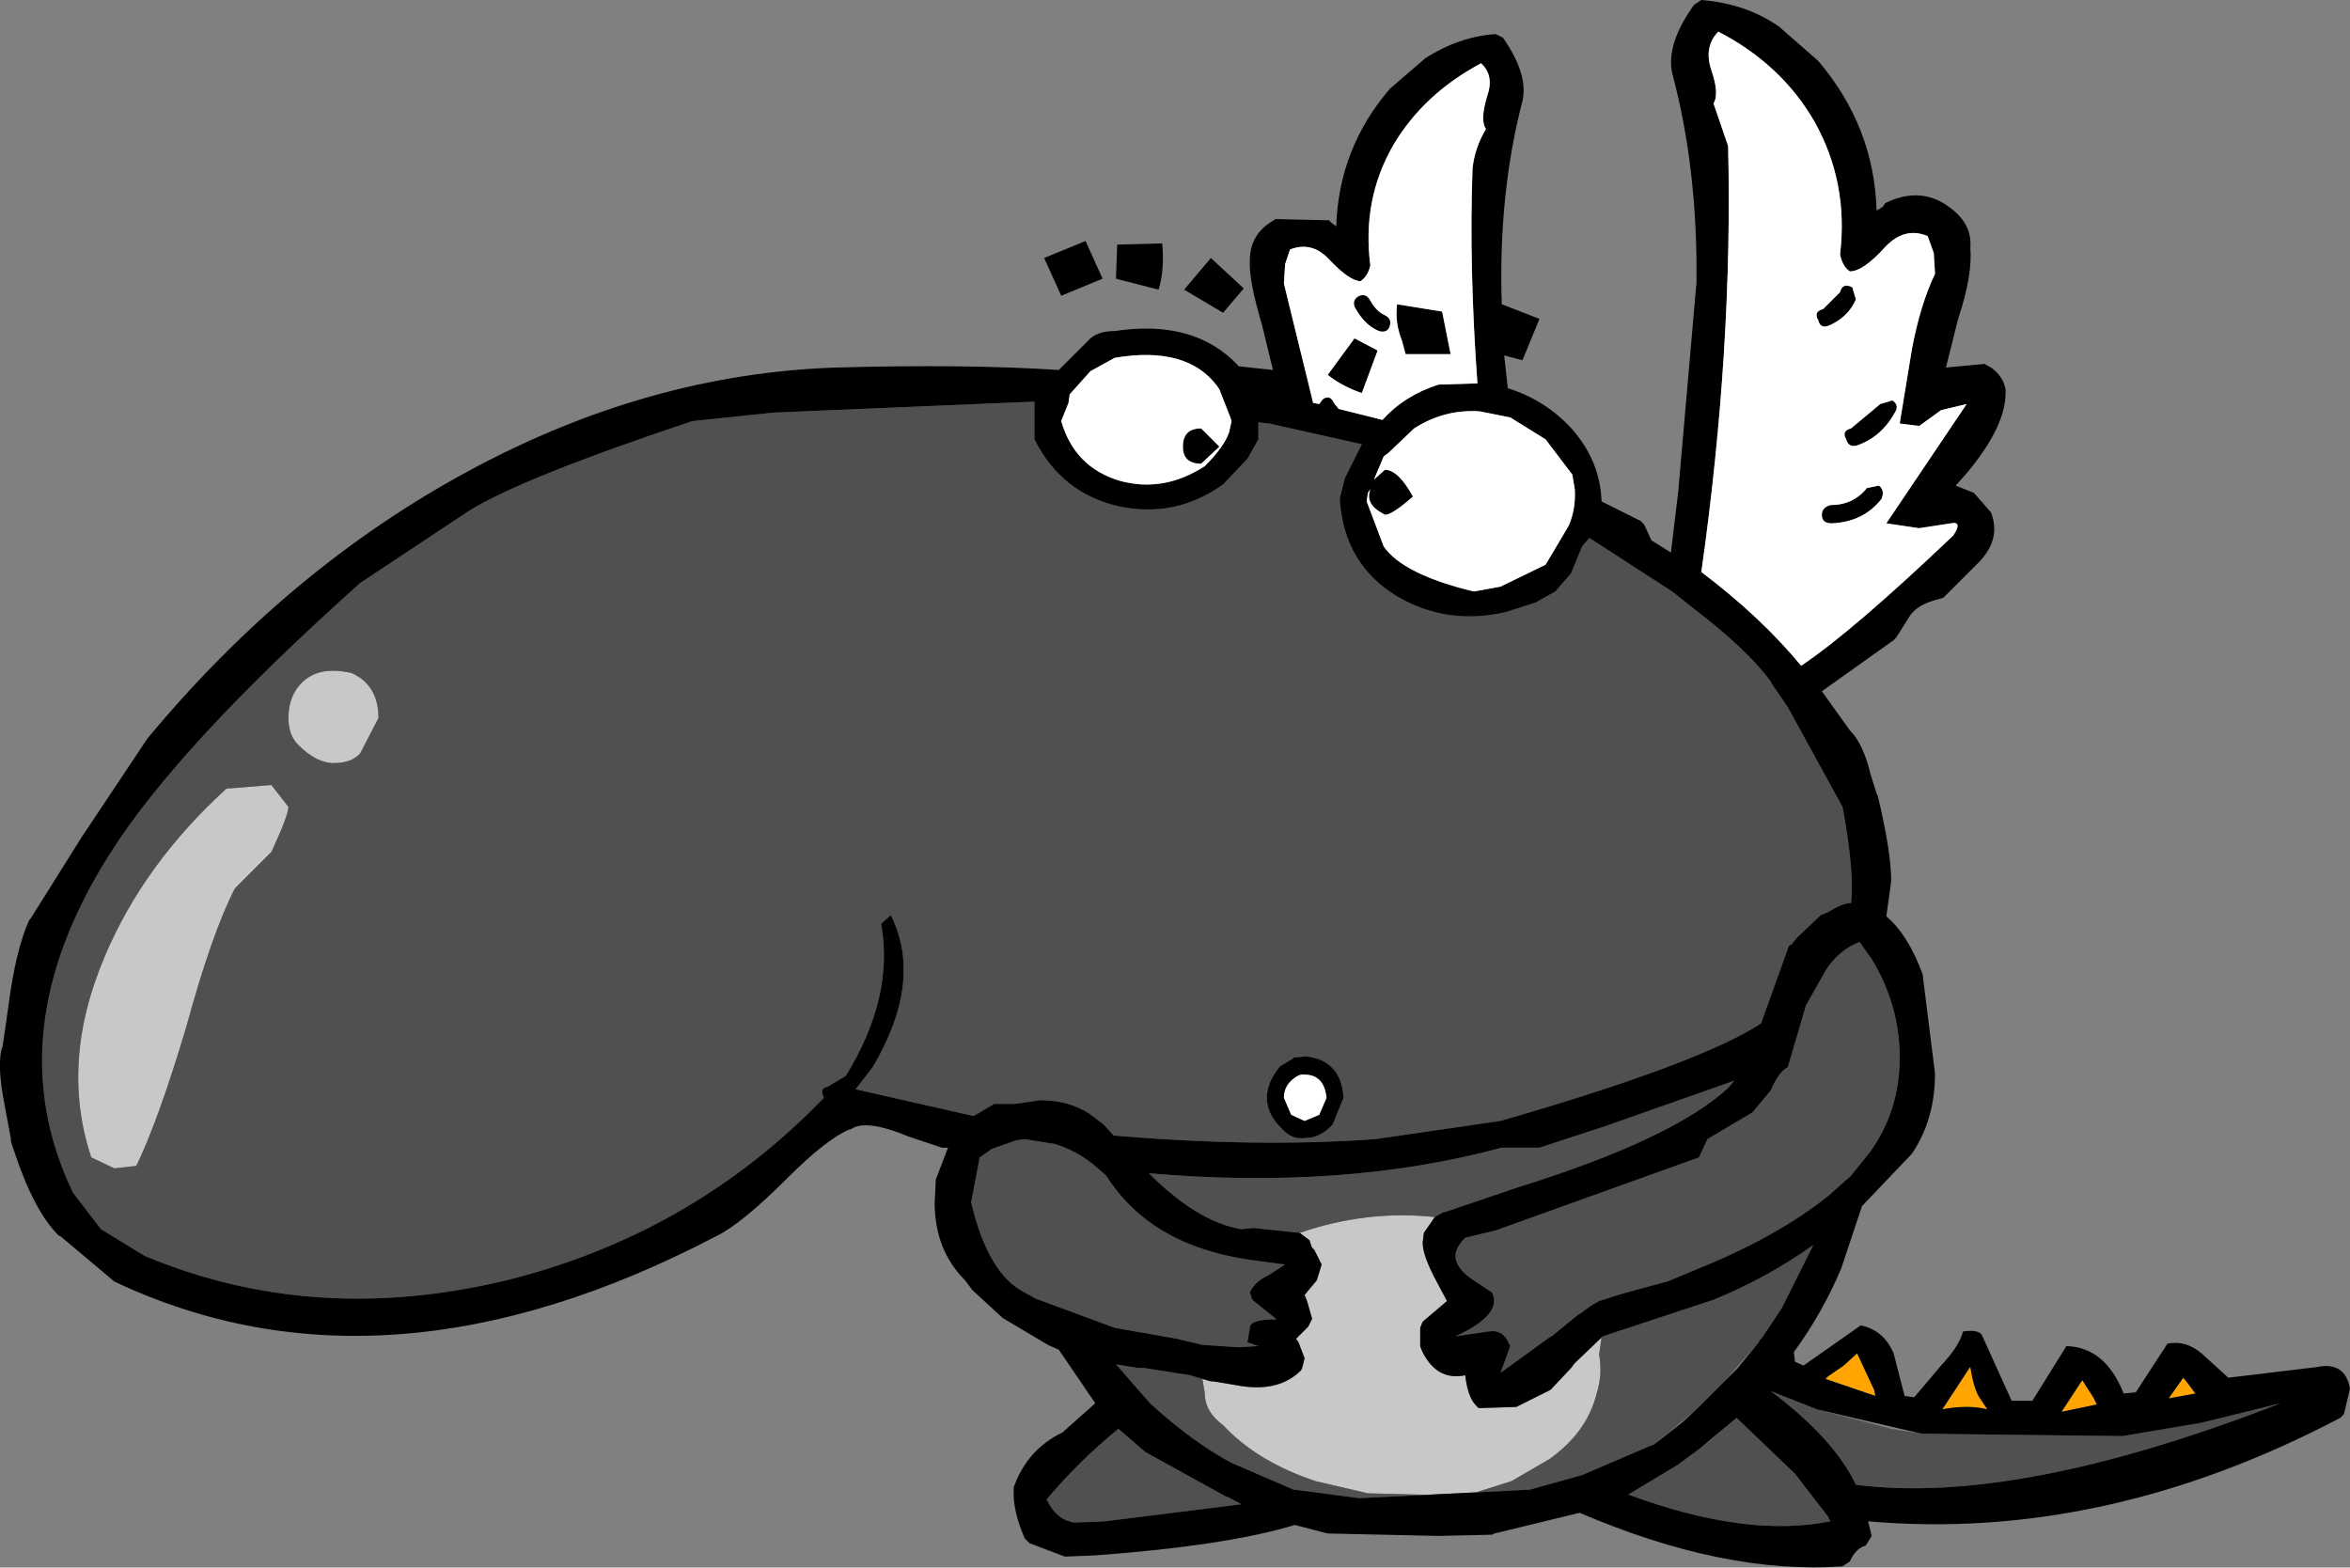
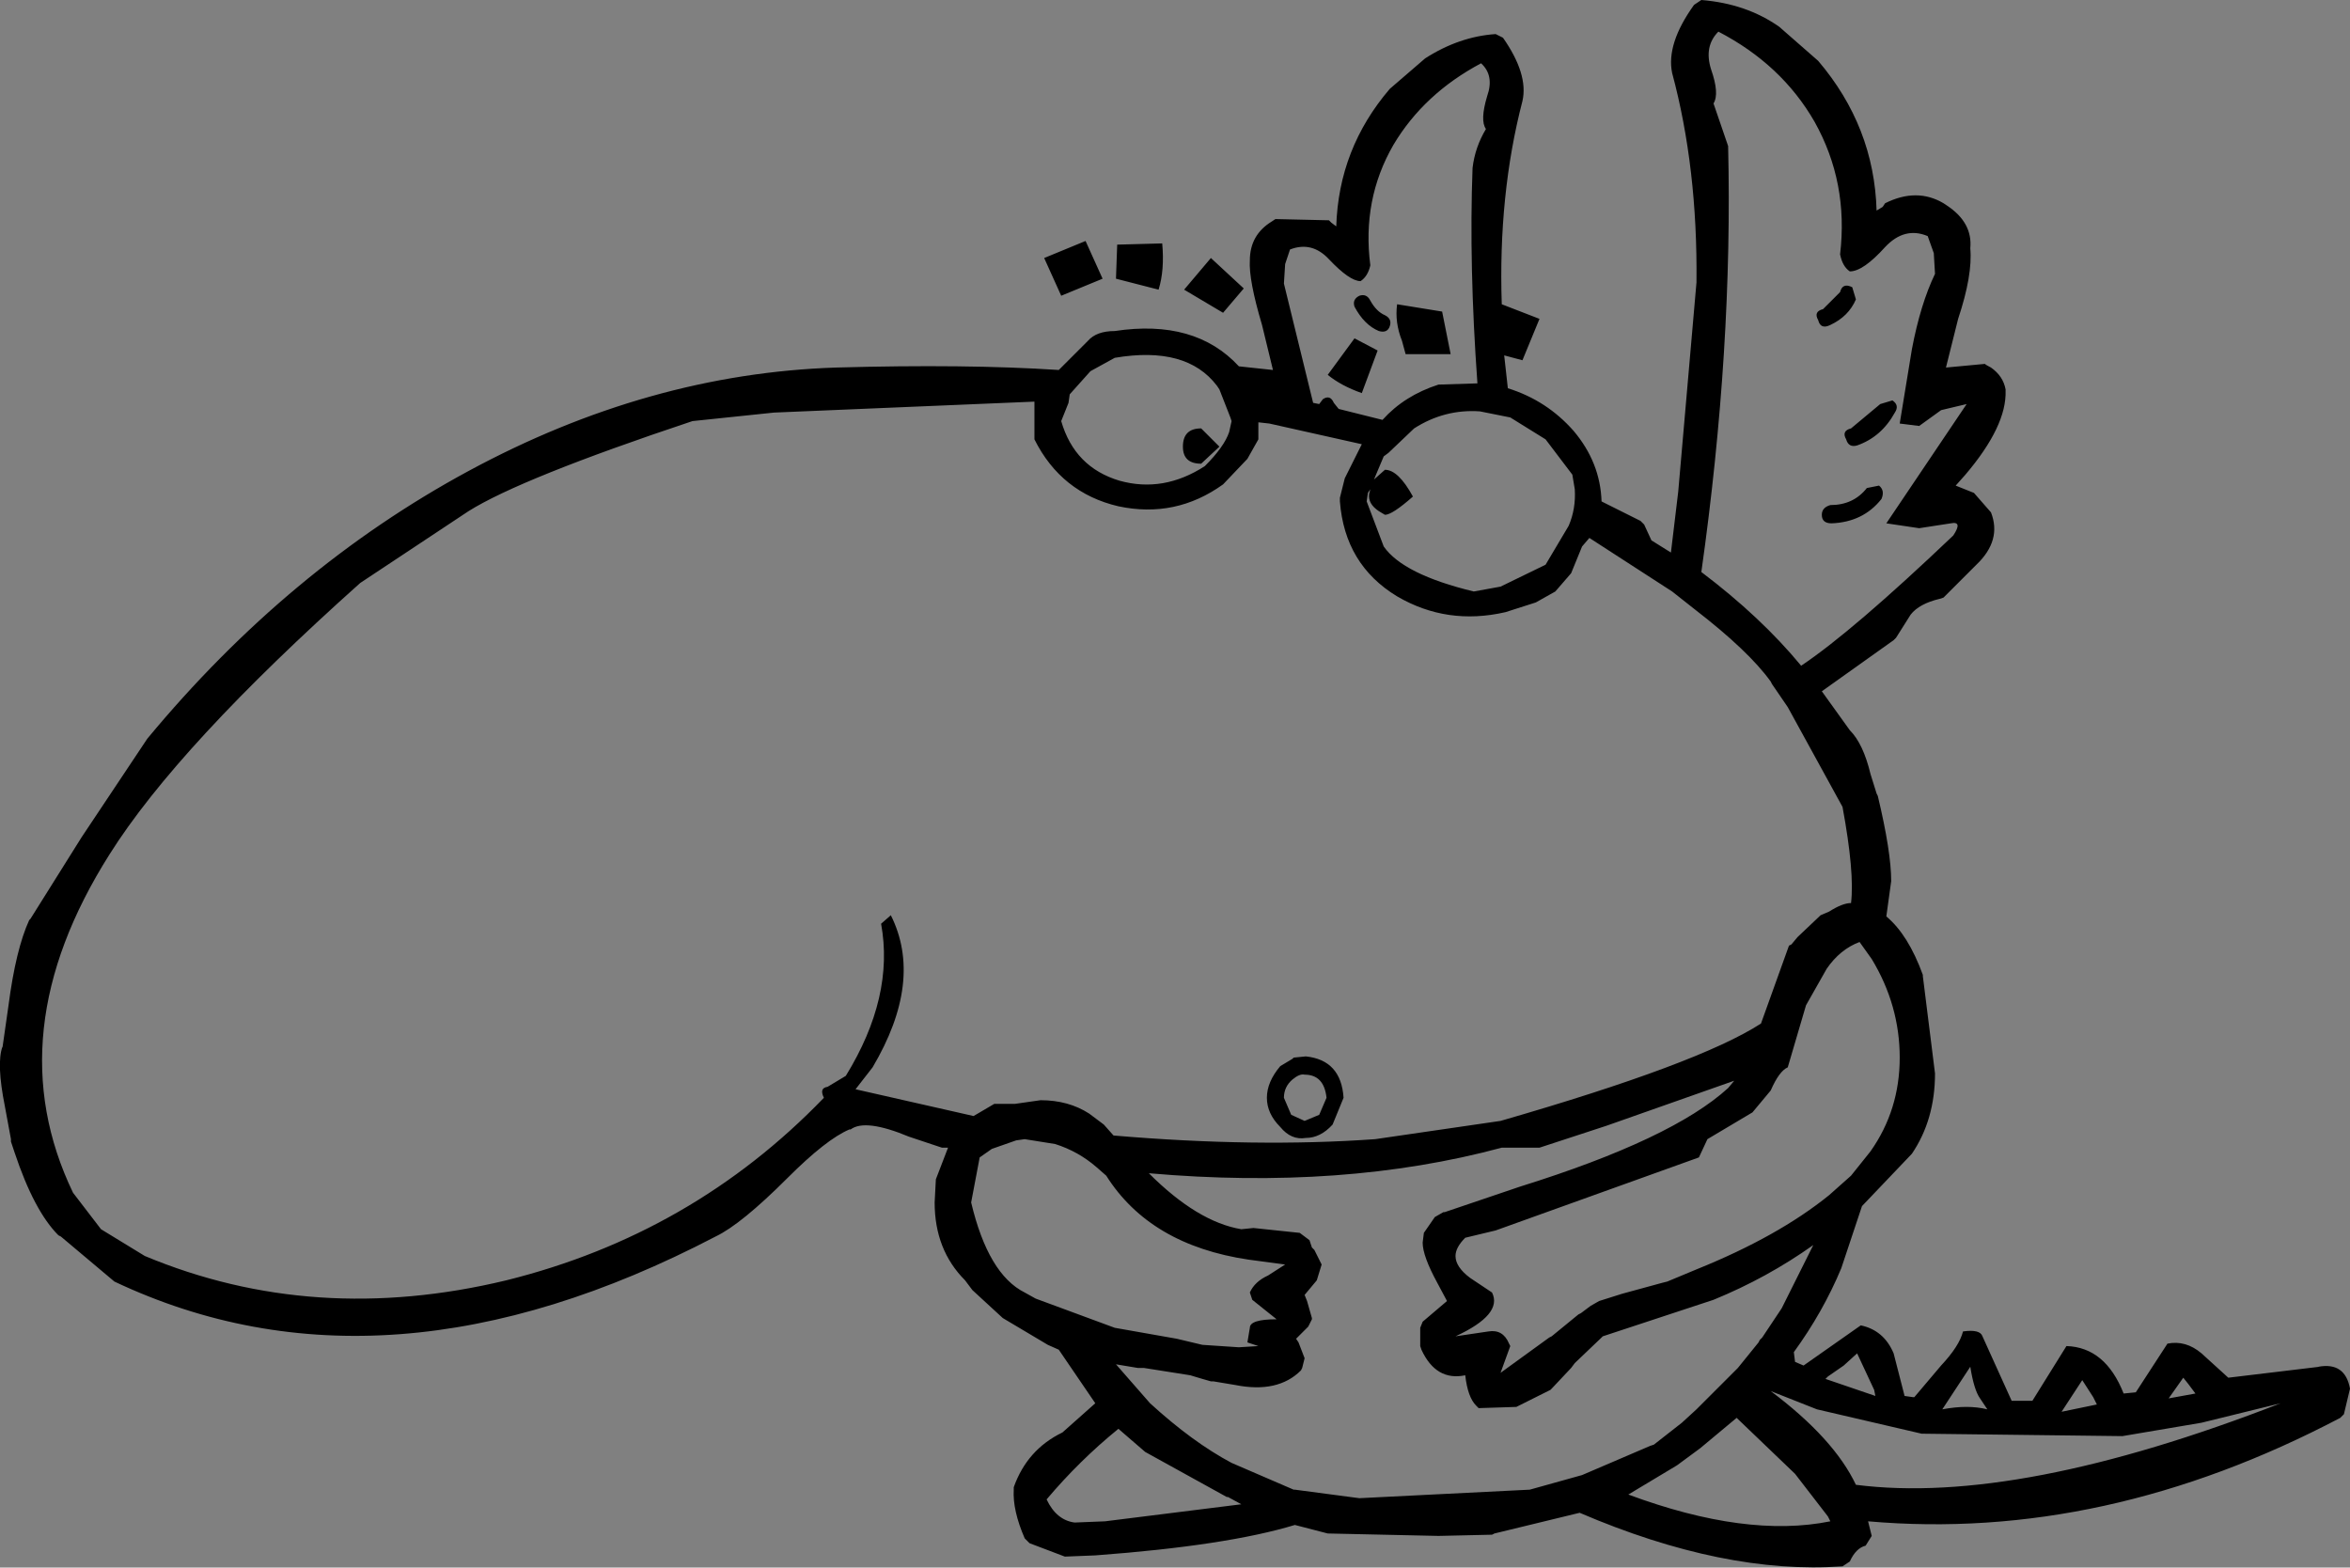
<svg xmlns="http://www.w3.org/2000/svg" height="64.4px" width="96.55px">
  <rect width="100%" height="100%" fill="#808080" stroke="none" />
  <g transform="matrix(1.0, 0.0, 0.0, 1.0, 47.75, 32.25)">
-     <path d="M41.95 24.35 L42.15 24.6 42.45 25.0 41.35 25.2 41.95 24.35 M27.25 24.4 L27.35 24.3 28.0 23.85 28.55 23.35 29.25 24.85 29.3 25.1 27.25 24.4 M33.6 25.2 L33.9 25.65 Q33.1 25.45 32.05 25.65 L33.2 23.9 Q33.35 24.85 33.6 25.2 M38.25 25.15 L38.4 25.45 36.95 25.75 37.8 24.45 38.25 25.15" fill="#ffa400" fill-rule="evenodd" stroke="none" />
-     <path d="M1.65 24.4 L2.0 24.5 2.1 24.5 3.0 24.65 Q4.75 25.0 5.7 24.05 L5.75 23.95 5.85 23.55 5.6 22.9 5.5 22.75 6.0 22.25 6.15 21.95 6.15 21.9 5.95 21.2 5.85 20.95 6.35 20.35 6.55 19.7 6.25 19.1 6.15 19.0 6.05 18.7 5.65 18.4 Q8.4 17.45 11.2 17.75 L10.75 18.4 10.7 18.8 Q10.7 19.35 11.3 20.45 L11.7 21.2 10.7 22.05 10.6 22.3 10.6 23.05 10.65 23.2 Q11.25 24.5 12.45 24.25 12.55 25.15 12.9 25.5 L12.95 25.55 13.0 25.6 14.55 25.55 15.95 24.85 16.0 24.8 16.8 23.95 16.95 23.75 18.05 22.7 17.95 23.4 Q18.1 24.2 17.85 25.0 17.45 26.6 15.9 27.7 L14.35 28.6 12.45 29.2 8.45 29.1 6.3 28.6 Q3.9 27.8 2.5 26.3 1.75 25.75 1.75 25.0 L1.65 24.4 M-33.3 -4.6 Q-32.2 -4.1 -32.2 -2.75 L-32.95 -1.3 Q-33.3 -0.9 -34.05 -0.9 -34.75 -0.9 -35.5 -1.65 -35.9 -2.05 -35.9 -2.75 -35.9 -3.7 -35.3 -4.25 -34.6 -4.9 -33.3 -4.6 M-35.9 0.9 Q-35.9 1.25 -36.6 2.75 L-37.35 3.5 -38.1 4.25 Q-39.05 6.1 -40.1 9.95 -41.25 13.8 -42.15 15.65 L-43.05 15.75 -44.0 15.3 Q-45.3 11.4 -43.45 7.05 -41.85 3.25 -38.45 0.15 L-36.6 0.0 -35.9 0.9" fill="#c8c8c8" fill-rule="evenodd" stroke="none" />
-     <path d="M3.5 -13.4 L3.95 -14.2 3.95 -14.9 4.4 -14.85 8.2 -14.0 7.5 -12.6 7.3 -11.8 7.3 -11.65 Q7.5 -9.05 9.65 -7.75 11.7 -6.55 14.1 -7.1 L15.35 -7.5 16.15 -7.95 16.8 -8.7 17.25 -9.8 17.55 -10.15 20.95 -7.95 21.9 -7.2 Q24.1 -5.5 25.0 -4.25 L25.05 -4.15 25.7 -3.2 27.95 0.9 Q28.45 3.6 28.3 4.85 27.95 4.85 27.4 5.2 L27.05 5.35 26.1 6.25 25.85 6.55 25.75 6.6 24.6 9.8 Q22.05 11.45 13.9 13.8 L8.75 14.55 Q3.85 14.9 -2.0 14.4 L-2.4 13.95 -3.0 13.5 Q-3.85 12.95 -5.0 12.95 L-6.05 13.1 -6.9 13.1 -7.75 13.6 -12.6 12.5 -11.9 11.6 Q-9.8 8.05 -11.15 5.35 L-11.55 5.7 Q-11.0 8.7 -13.0 11.95 L-13.75 12.4 Q-14.1 12.45 -13.9 12.85 -19.3 18.45 -26.95 20.35 -34.85 22.25 -41.8 19.35 L-43.6 18.25 -44.75 16.75 Q-47.9 10.2 -43.25 2.85 -40.45 -1.6 -32.95 -8.3 L-28.5 -11.25 Q-26.35 -12.6 -19.3 -14.95 L-15.95 -15.3 -5.25 -15.75 -5.25 -14.2 Q-4.15 -12.0 -1.8 -11.45 0.55 -10.95 2.5 -12.35 L3.5 -13.4 M31.2 26.65 L39.45 26.75 42.7 26.2 45.95 25.4 Q35.15 29.6 28.5 28.75 27.6 26.85 25.0 24.9 L26.9 25.65 29.95 26.45 31.2 26.65 M27.3 7.55 Q27.85 6.75 28.65 6.45 L29.15 7.15 Q30.3 9.05 30.3 11.2 30.3 13.35 29.1 15.05 L28.3 16.05 27.4 16.85 Q25.3 18.55 21.95 19.9 L20.75 20.4 20.55 20.45 18.9 20.9 17.95 21.2 17.6 21.4 17.2 21.7 17.1 21.75 16.0 22.65 15.9 22.7 13.9 24.15 14.3 23.05 14.25 22.95 Q14.0 22.35 13.4 22.45 L12.05 22.65 Q14.0 21.75 13.55 20.85 L12.65 20.25 Q12.05 19.8 12.05 19.35 12.05 19.0 12.45 18.6 L13.7 18.3 22.05 15.3 22.4 14.55 24.25 13.45 25.0 12.55 Q25.35 11.75 25.7 11.6 L26.45 9.05 27.3 7.55 M24.5 22.9 L23.05 24.55 21.95 25.65 20.2 27.1 20.05 27.15 17.25 28.35 15.1 28.95 8.1 29.3 5.45 28.95 5.4 28.95 2.85 27.85 Q1.25 27.0 -0.5 25.4 L-1.9 23.8 -1.0 23.95 -0.75 23.95 1.15 24.25 1.65 24.4 1.75 25.0 Q1.75 25.75 2.5 26.3 3.9 27.8 6.3 28.6 L8.45 29.1 12.45 29.2 14.35 28.6 15.9 27.7 Q17.45 26.6 17.85 25.0 18.1 24.2 17.95 23.4 L18.05 22.7 18.1 22.65 22.65 21.15 Q24.85 20.25 26.75 18.9 L25.45 21.5 24.65 22.7 24.55 22.8 24.5 22.9 M5.65 18.4 L3.75 18.2 3.25 18.25 Q1.45 17.95 -0.55 15.95 7.45 16.65 13.95 14.9 L15.5 14.9 18.25 14.0 23.5 12.15 23.25 12.45 Q20.95 14.55 14.7 16.5 L11.6 17.55 11.55 17.55 11.2 17.75 Q8.4 17.45 5.65 18.4 M5.4 11.2 L5.35 11.25 4.85 11.55 Q4.3 12.2 4.3 12.85 4.3 13.5 4.85 14.05 5.3 14.6 5.9 14.5 6.5 14.5 7.0 13.95 L7.45 12.85 Q7.35 11.3 5.9 11.15 L5.4 11.2 M3.55 19.5 L5.05 19.7 4.35 20.15 Q3.8 20.4 3.6 20.85 L3.7 21.15 4.7 21.95 Q3.6 21.95 3.6 22.3 L3.5 22.9 3.95 23.05 3.15 23.1 1.65 23.0 0.6 22.75 -1.95 22.3 -5.2 21.1 -5.65 20.85 Q-7.15 20.1 -7.85 17.15 L-7.5 15.3 -7.0 14.95 -6.0 14.6 -5.65 14.55 -4.4 14.75 Q-3.45 15.05 -2.7 15.7 L-2.3 16.05 Q-0.5 18.9 3.55 19.5 M2.65 29.25 L2.7 29.25 3.25 29.55 -2.35 30.25 -3.6 30.3 Q-4.35 30.2 -4.75 29.35 -3.4 27.75 -1.8 26.45 L-0.7 27.4 2.65 29.25 M23.6 26.0 L26.0 28.3 27.35 30.05 27.45 30.25 Q24.0 30.95 19.15 29.15 L21.15 27.95 22.1 27.25 22.55 26.9 23.6 26.0 M-33.3 -4.6 Q-34.6 -4.9 -35.3 -4.25 -35.9 -3.7 -35.9 -2.75 -35.9 -2.05 -35.5 -1.65 -34.75 -0.9 -34.05 -0.9 -33.3 -0.9 -32.95 -1.3 L-32.2 -2.75 Q-32.2 -4.1 -33.3 -4.6 M-35.9 0.9 L-36.6 0.0 -38.45 0.15 Q-41.85 3.25 -43.45 7.05 -45.3 11.4 -44.0 15.3 L-43.05 15.75 -42.15 15.65 Q-41.25 13.8 -40.1 9.95 -39.05 6.1 -38.1 4.25 L-37.35 3.5 -36.6 2.75 Q-35.9 1.25 -35.9 0.9" fill="#505050" fill-rule="evenodd" stroke="none" />
    <path d="M22.65 -28.0 L23.25 -26.25 Q23.45 -17.95 22.15 -8.75 24.6 -6.9 26.25 -4.9 28.35 -6.3 32.5 -10.25 32.9 -10.85 32.4 -10.75 L31.1 -10.55 29.75 -10.75 33.05 -15.65 32.0 -15.4 31.1 -14.75 30.3 -14.85 30.8 -17.9 Q31.15 -19.75 31.75 -21.0 L31.7 -21.85 31.45 -22.55 Q30.5 -22.95 29.7 -22.1 28.8 -21.1 28.25 -21.1 27.95 -21.3 27.85 -21.8 28.2 -24.75 26.8 -27.25 25.45 -29.6 22.85 -30.95 22.25 -30.35 22.55 -29.4 22.9 -28.4 22.65 -28.0 M20.95 -29.25 Q20.7 -30.45 21.85 -32.05 L22.15 -32.25 Q24.0 -32.1 25.35 -31.15 L26.95 -29.75 Q29.25 -27.05 29.35 -23.6 L29.6 -23.75 29.7 -23.9 Q31.0 -24.55 32.1 -23.9 L32.25 -23.8 Q33.3 -23.1 33.2 -22.05 33.3 -20.95 32.7 -19.15 L32.2 -17.15 33.8 -17.3 Q33.85 -17.25 34.05 -17.15 34.55 -16.8 34.65 -16.25 L34.65 -16.2 Q34.7 -14.75 33.0 -12.75 L32.6 -12.3 33.35 -12.0 34.05 -11.2 Q34.5 -10.05 33.45 -9.05 L32.85 -8.45 32.1 -7.7 31.95 -7.65 Q31.1 -7.45 30.75 -7.0 L30.15 -6.05 30.05 -5.95 27.1 -3.85 28.25 -2.25 Q28.8 -1.7 29.1 -0.45 L29.35 0.35 29.4 0.45 Q29.95 2.75 29.95 3.95 L29.75 5.4 Q30.65 6.15 31.25 7.8 L31.25 7.85 31.75 11.85 Q31.75 13.75 30.8 15.15 L28.75 17.3 27.9 19.85 Q27.15 21.65 25.95 23.3 L26.0 23.7 26.35 23.85 28.7 22.2 Q29.65 22.4 30.05 23.35 L30.5 25.1 30.85 25.15 30.9 25.15 32.0 23.85 Q32.75 23.05 32.9 22.45 33.6 22.35 33.7 22.65 L34.9 25.3 35.75 25.3 37.15 23.05 Q38.75 23.1 39.5 25.0 L40.0 24.95 41.3 22.95 Q42.05 22.8 42.7 23.35 L43.8 24.35 47.55 23.9 47.5 23.9 Q48.6 23.7 48.8 24.8 L48.55 25.85 48.4 26.0 Q38.7 31.1 29.0 30.25 L29.15 30.85 28.9 31.25 Q28.5 31.35 28.25 31.9 L27.95 32.1 Q23.1 32.45 17.15 29.9 L13.65 30.75 13.55 30.8 11.35 30.85 6.8 30.75 5.45 30.4 Q2.65 31.25 -2.75 31.65 L-4.0 31.7 -5.45 31.15 -5.65 30.95 Q-6.15 29.8 -6.1 28.95 L-6.1 28.85 Q-5.55 27.3 -4.1 26.6 L-2.75 25.4 -4.25 23.2 -4.7 23.0 -6.55 21.9 -7.8 20.75 -8.1 20.35 Q-9.35 19.1 -9.35 17.15 L-9.3 16.2 -8.8 14.9 -9.05 14.9 -10.4 14.45 Q-12.2 13.7 -12.8 14.15 L-12.85 14.15 Q-13.8 14.55 -15.4 16.15 -17.3 18.05 -18.35 18.55 -31.95 25.65 -43.05 20.4 L-45.25 18.55 -45.35 18.5 Q-46.35 17.5 -47.15 15.1 L-47.3 14.65 -47.3 14.55 -47.55 13.2 Q-47.9 11.45 -47.65 10.75 L-47.65 10.8 -47.4 9.05 Q-47.1 6.75 -46.55 5.55 L-46.5 5.5 -44.4 2.15 -41.7 -1.9 Q-35.9 -8.9 -28.5 -12.9 -21.1 -16.9 -13.4 -17.15 -8.05 -17.3 -4.25 -17.05 L-3.05 -18.25 Q-2.7 -18.65 -1.95 -18.65 1.35 -19.15 3.15 -17.2 L4.55 -17.05 4.1 -18.9 Q3.55 -20.75 3.6 -21.55 3.6 -22.6 4.5 -23.15 L4.65 -23.25 6.85 -23.2 6.95 -23.1 7.15 -22.95 Q7.25 -26.15 9.35 -28.6 L10.8 -29.85 Q12.2 -30.75 13.7 -30.85 L14.0 -30.7 Q15.05 -29.2 14.8 -28.1 13.8 -24.25 13.95 -19.75 L15.5 -19.15 14.8 -17.45 14.05 -17.65 14.2 -16.3 Q15.8 -15.8 16.9 -14.55 18.0 -13.25 18.05 -11.65 L19.65 -10.85 19.8 -10.7 20.1 -10.05 20.9 -9.55 21.2 -12.05 21.95 -20.65 Q22.0 -25.35 20.95 -29.25 M8.1 -20.1 Q8.4 -20.2 8.55 -19.9 8.8 -19.45 9.15 -19.3 9.45 -19.15 9.35 -18.85 9.25 -18.55 8.9 -18.65 8.3 -18.9 7.9 -19.65 7.8 -19.95 8.1 -20.1 M11.5 -19.45 L11.85 -17.7 10.0 -17.7 9.85 -18.25 Q9.55 -19.0 9.65 -19.75 L11.5 -19.45 M13.05 -15.35 Q11.6 -15.45 10.35 -14.65 L9.3 -13.65 9.1 -13.5 8.7 -12.55 9.15 -12.95 Q9.7 -12.95 10.3 -11.85 9.45 -11.1 9.15 -11.1 L8.9 -11.25 Q8.45 -11.55 8.5 -11.95 L8.55 -12.15 8.45 -12.0 8.4 -11.65 9.1 -9.8 Q9.9 -8.65 12.8 -7.95 L13.9 -8.15 15.75 -9.05 16.7 -10.65 Q17.0 -11.35 16.95 -12.15 L16.85 -12.75 15.75 -14.2 14.3 -15.1 13.05 -15.35 M13.1 -29.65 Q10.75 -28.4 9.5 -26.3 8.2 -24.05 8.55 -21.35 8.45 -20.9 8.15 -20.7 7.7 -20.7 6.85 -21.6 6.15 -22.35 5.25 -22.0 L5.05 -21.4 5.0 -20.6 6.2 -15.7 6.45 -15.65 6.6 -15.85 Q6.9 -16.05 7.05 -15.7 L7.25 -15.45 9.05 -15.0 Q9.95 -16.0 11.35 -16.45 L12.95 -16.5 Q12.6 -21.35 12.75 -25.35 12.85 -26.2 13.3 -26.95 13.05 -27.3 13.35 -28.3 13.65 -29.15 13.1 -29.65 M2.0 -21.65 L3.35 -20.4 2.5 -19.4 0.9 -20.35 2.0 -21.65 M2.35 -13.9 L1.6 -13.2 Q0.85 -13.2 0.85 -13.9 0.85 -14.65 1.6 -14.65 L2.35 -13.9 M2.35 -16.25 L2.25 -16.4 Q1.0 -18.05 -1.95 -17.55 L-2.95 -17.0 -3.8 -16.05 -3.85 -15.7 -4.15 -14.95 Q-3.6 -13.05 -1.75 -12.5 0.05 -12.0 1.75 -13.1 2.55 -13.9 2.75 -14.5 L2.85 -14.95 2.8 -15.1 2.35 -16.25 M3.5 -13.4 L2.5 -12.35 Q0.55 -10.95 -1.8 -11.45 -4.15 -12.0 -5.25 -14.2 L-5.25 -15.75 -15.95 -15.3 -19.3 -14.95 Q-26.35 -12.6 -28.5 -11.25 L-32.95 -8.3 Q-40.45 -1.6 -43.25 2.85 -47.9 10.2 -44.75 16.75 L-43.6 18.25 -41.8 19.35 Q-34.85 22.25 -26.95 20.35 -19.3 18.45 -13.9 12.85 -14.1 12.45 -13.75 12.4 L-13.0 11.95 Q-11.0 8.7 -11.55 5.7 L-11.15 5.35 Q-9.8 8.05 -11.9 11.6 L-12.6 12.5 -7.75 13.6 -6.9 13.1 -6.05 13.1 -5.0 12.95 Q-3.85 12.95 -3.0 13.5 L-2.4 13.95 -2.0 14.4 Q3.85 14.9 8.75 14.55 L13.9 13.8 Q22.05 11.45 24.6 9.8 L25.75 6.6 25.85 6.55 26.1 6.25 27.05 5.35 27.4 5.2 Q27.95 4.85 28.3 4.85 28.45 3.6 27.95 0.9 L25.7 -3.2 25.05 -4.15 25.0 -4.25 Q24.1 -5.5 21.9 -7.2 L20.95 -7.95 17.55 -10.15 17.25 -9.8 16.8 -8.7 16.15 -7.95 15.35 -7.5 14.1 -7.1 Q11.7 -6.55 9.65 -7.75 7.5 -9.05 7.3 -11.65 L7.3 -11.8 7.5 -12.6 8.2 -14.0 4.4 -14.85 3.95 -14.9 3.95 -14.2 3.5 -13.4 M27.45 -11.5 Q28.4 -11.5 28.95 -12.2 L29.45 -12.3 Q29.7 -12.1 29.55 -11.75 28.8 -10.8 27.5 -10.75 27.1 -10.75 27.1 -11.1 27.1 -11.4 27.45 -11.5 M29.5 -15.65 L30.0 -15.8 Q30.3 -15.6 30.1 -15.3 29.55 -14.3 28.55 -13.95 28.2 -13.85 28.1 -14.2 27.9 -14.55 28.3 -14.65 L29.5 -15.65 M27.45 -18.9 Q27.05 -18.7 26.95 -19.1 26.75 -19.45 27.15 -19.55 L27.85 -20.25 Q27.95 -20.65 28.35 -20.45 L28.5 -19.95 Q28.2 -19.25 27.45 -18.9 M8.85 -17.85 L8.2 -16.1 Q7.35 -16.4 6.8 -16.85 L7.9 -18.35 8.85 -17.85 M41.95 24.35 L41.35 25.2 42.45 25.0 42.15 24.6 41.95 24.35 M26.9 25.65 L25.0 24.9 Q27.6 26.85 28.5 28.75 35.15 29.6 45.95 25.4 L42.7 26.2 39.45 26.75 31.2 26.65 26.9 25.65 M27.3 7.55 L26.45 9.05 25.7 11.6 Q25.35 11.75 25.0 12.55 L24.25 13.45 22.4 14.55 22.05 15.3 13.7 18.3 12.45 18.6 Q12.05 19.0 12.05 19.35 12.05 19.8 12.65 20.25 L13.55 20.85 Q14.0 21.75 12.05 22.65 L13.4 22.45 Q14.0 22.35 14.25 22.95 L14.3 23.05 13.9 24.15 15.9 22.7 16.0 22.65 17.1 21.75 17.2 21.7 17.6 21.4 17.95 21.2 18.9 20.9 20.55 20.45 20.75 20.4 21.95 19.9 Q25.3 18.55 27.4 16.85 L28.3 16.05 29.1 15.05 Q30.3 13.35 30.3 11.2 30.3 9.05 29.15 7.15 L28.65 6.45 Q27.85 6.75 27.3 7.55 M23.05 24.55 L23.55 24.05 23.65 23.95 24.5 22.9 24.55 22.8 24.65 22.7 25.45 21.5 26.75 18.9 Q24.85 20.25 22.65 21.15 L18.1 22.65 18.05 22.7 16.95 23.75 16.8 23.95 16.0 24.8 15.95 24.85 14.55 25.55 13.0 25.6 12.95 25.55 12.9 25.5 Q12.55 25.15 12.45 24.25 11.25 24.5 10.65 23.2 L10.6 23.05 10.6 22.3 10.7 22.05 11.7 21.2 11.3 20.45 Q10.7 19.35 10.7 18.8 L10.75 18.4 11.2 17.75 11.55 17.55 11.6 17.55 14.7 16.5 Q20.95 14.55 23.25 12.45 L23.5 12.15 18.25 14.0 15.5 14.9 13.95 14.9 Q7.45 16.65 -0.55 15.95 1.45 17.95 3.25 18.25 L3.75 18.2 5.65 18.4 6.05 18.7 6.15 19.0 6.25 19.1 6.55 19.7 6.35 20.35 5.85 20.95 5.95 21.2 6.15 21.9 6.15 21.95 6.0 22.25 5.5 22.75 5.6 22.9 5.85 23.55 5.75 23.95 5.7 24.05 Q4.75 25.0 3.0 24.65 L2.1 24.5 2.0 24.5 1.65 24.4 1.15 24.25 -0.75 23.95 -1.0 23.95 -1.9 23.8 -0.5 25.4 Q1.25 27.0 2.85 27.85 L5.4 28.95 5.45 28.95 8.1 29.3 15.1 28.95 17.25 28.35 20.05 27.15 20.2 27.1 21.35 26.2 21.95 25.65 23.05 24.55 M27.25 24.4 L29.3 25.1 29.25 24.85 28.55 23.35 28.0 23.85 27.35 24.3 27.25 24.4 M5.4 11.2 L5.9 11.15 Q7.35 11.3 7.45 12.85 L7.0 13.95 Q6.5 14.5 5.9 14.5 5.3 14.6 4.85 14.05 4.3 13.5 4.3 12.85 4.3 12.2 4.85 11.55 L5.35 11.25 5.4 11.2 M5.85 11.9 Q5.65 11.85 5.35 12.1 5.0 12.4 5.0 12.85 L5.3 13.55 5.85 13.8 6.45 13.55 6.75 12.85 Q6.65 11.9 5.85 11.9 M3.55 19.5 Q-0.5 18.9 -2.3 16.05 L-2.7 15.7 Q-3.45 15.05 -4.4 14.75 L-5.65 14.55 -6.0 14.6 -7.0 14.95 -7.5 15.3 -7.85 17.15 Q-7.15 20.1 -5.65 20.85 L-5.2 21.1 -1.95 22.3 0.6 22.75 1.65 23.0 3.15 23.1 3.95 23.05 3.5 22.9 3.6 22.3 Q3.6 21.95 4.7 21.95 L3.7 21.15 3.6 20.85 Q3.8 20.4 4.35 20.15 L5.05 19.7 3.55 19.5 M2.65 29.25 L-0.7 27.4 -1.8 26.45 Q-3.4 27.75 -4.75 29.35 -4.35 30.2 -3.6 30.3 L-2.35 30.25 3.25 29.55 2.7 29.25 2.65 29.25 M38.25 25.15 L37.8 24.45 36.95 25.75 38.4 25.45 38.25 25.15 M33.6 25.2 Q33.35 24.85 33.2 23.9 L32.05 25.65 Q33.1 25.45 33.9 25.65 L33.6 25.2 M22.1 27.25 L21.15 27.95 19.15 29.15 Q24.0 30.95 27.45 30.25 L27.35 30.05 26.0 28.3 23.6 26.0 22.1 27.25 M-2.45 -20.8 L-4.15 -20.1 -4.85 -21.65 -3.15 -22.35 -2.45 -20.8 M-1.9 -20.8 L-1.85 -22.2 0.0 -22.25 Q0.1 -21.15 -0.15 -20.35 L-1.9 -20.8" fill="#000000" fill-rule="evenodd" stroke="none" />
-     <path d="M22.65 -28.0 Q22.9 -28.4 22.55 -29.4 22.25 -30.35 22.85 -30.95 25.45 -29.6 26.8 -27.25 28.2 -24.75 27.85 -21.8 27.95 -21.3 28.25 -21.1 28.8 -21.1 29.7 -22.1 30.5 -22.95 31.45 -22.55 L31.7 -21.85 31.75 -21.0 Q31.15 -19.75 30.8 -17.9 L30.3 -14.85 31.1 -14.75 32.0 -15.4 33.05 -15.65 29.75 -10.75 31.1 -10.55 32.4 -10.75 Q32.9 -10.85 32.5 -10.25 28.35 -6.3 26.25 -4.9 24.6 -6.9 22.15 -8.75 23.45 -17.95 23.25 -26.25 L22.65 -28.0 M13.1 -29.65 Q13.65 -29.15 13.35 -28.3 13.05 -27.3 13.3 -26.95 12.85 -26.2 12.75 -25.35 12.6 -21.35 12.95 -16.5 L11.35 -16.45 Q9.95 -16.0 9.05 -15.0 L7.25 -15.45 7.05 -15.7 Q6.9 -16.05 6.6 -15.85 L6.45 -15.65 6.2 -15.7 5.0 -20.6 5.05 -21.4 5.25 -22.0 Q6.15 -22.35 6.85 -21.6 7.7 -20.7 8.15 -20.7 8.45 -20.9 8.55 -21.35 8.2 -24.05 9.5 -26.3 10.75 -28.4 13.1 -29.65 M13.05 -15.35 L14.3 -15.1 15.75 -14.2 16.85 -12.75 16.95 -12.15 Q17.0 -11.35 16.7 -10.65 L15.75 -9.05 13.9 -8.15 12.8 -7.95 Q9.9 -8.65 9.1 -9.8 L8.4 -11.65 8.45 -12.0 8.55 -12.15 8.5 -11.95 Q8.45 -11.55 8.9 -11.25 L9.15 -11.1 Q9.45 -11.1 10.3 -11.85 9.7 -12.95 9.15 -12.95 L8.7 -12.55 9.1 -13.5 9.3 -13.65 10.35 -14.65 Q11.6 -15.45 13.05 -15.35 M11.5 -19.45 L9.65 -19.75 Q9.55 -19.0 9.85 -18.25 L10.0 -17.7 11.85 -17.7 11.5 -19.45 M8.1 -20.1 Q7.8 -19.95 7.9 -19.65 8.3 -18.9 8.9 -18.65 9.25 -18.55 9.35 -18.85 9.45 -19.15 9.15 -19.3 8.8 -19.45 8.55 -19.9 8.4 -20.2 8.1 -20.1 M2.35 -16.25 L2.8 -15.1 2.85 -14.95 2.75 -14.5 Q2.55 -13.9 1.75 -13.1 0.05 -12.0 -1.75 -12.5 -3.6 -13.05 -4.15 -14.95 L-3.85 -15.7 -3.8 -16.05 -2.95 -17.0 -1.95 -17.55 Q1.0 -18.05 2.25 -16.4 L2.35 -16.25 M2.35 -13.9 L1.6 -14.65 Q0.85 -14.65 0.85 -13.9 0.85 -13.2 1.6 -13.2 L2.35 -13.9 M8.85 -17.85 L7.9 -18.35 6.8 -16.85 Q7.35 -16.4 8.2 -16.1 L8.85 -17.85 M27.45 -18.9 Q28.2 -19.25 28.5 -19.95 L28.35 -20.45 Q27.95 -20.65 27.85 -20.25 L27.15 -19.55 Q26.75 -19.45 26.95 -19.1 27.05 -18.7 27.45 -18.9 M29.5 -15.65 L28.3 -14.65 Q27.9 -14.55 28.1 -14.2 28.2 -13.85 28.55 -13.95 29.55 -14.3 30.1 -15.3 30.3 -15.6 30.0 -15.8 L29.5 -15.65 M27.45 -11.5 Q27.1 -11.4 27.1 -11.1 27.1 -10.75 27.5 -10.75 28.8 -10.8 29.55 -11.75 29.7 -12.1 29.45 -12.3 L28.95 -12.2 Q28.4 -11.5 27.45 -11.5 M5.85 11.9 Q6.65 11.9 6.75 12.85 L6.45 13.55 5.85 13.8 5.3 13.55 5.0 12.85 Q5.0 12.4 5.35 12.1 5.65 11.85 5.85 11.9" fill="#ffffff" fill-rule="evenodd" stroke="none" />
  </g>
</svg>